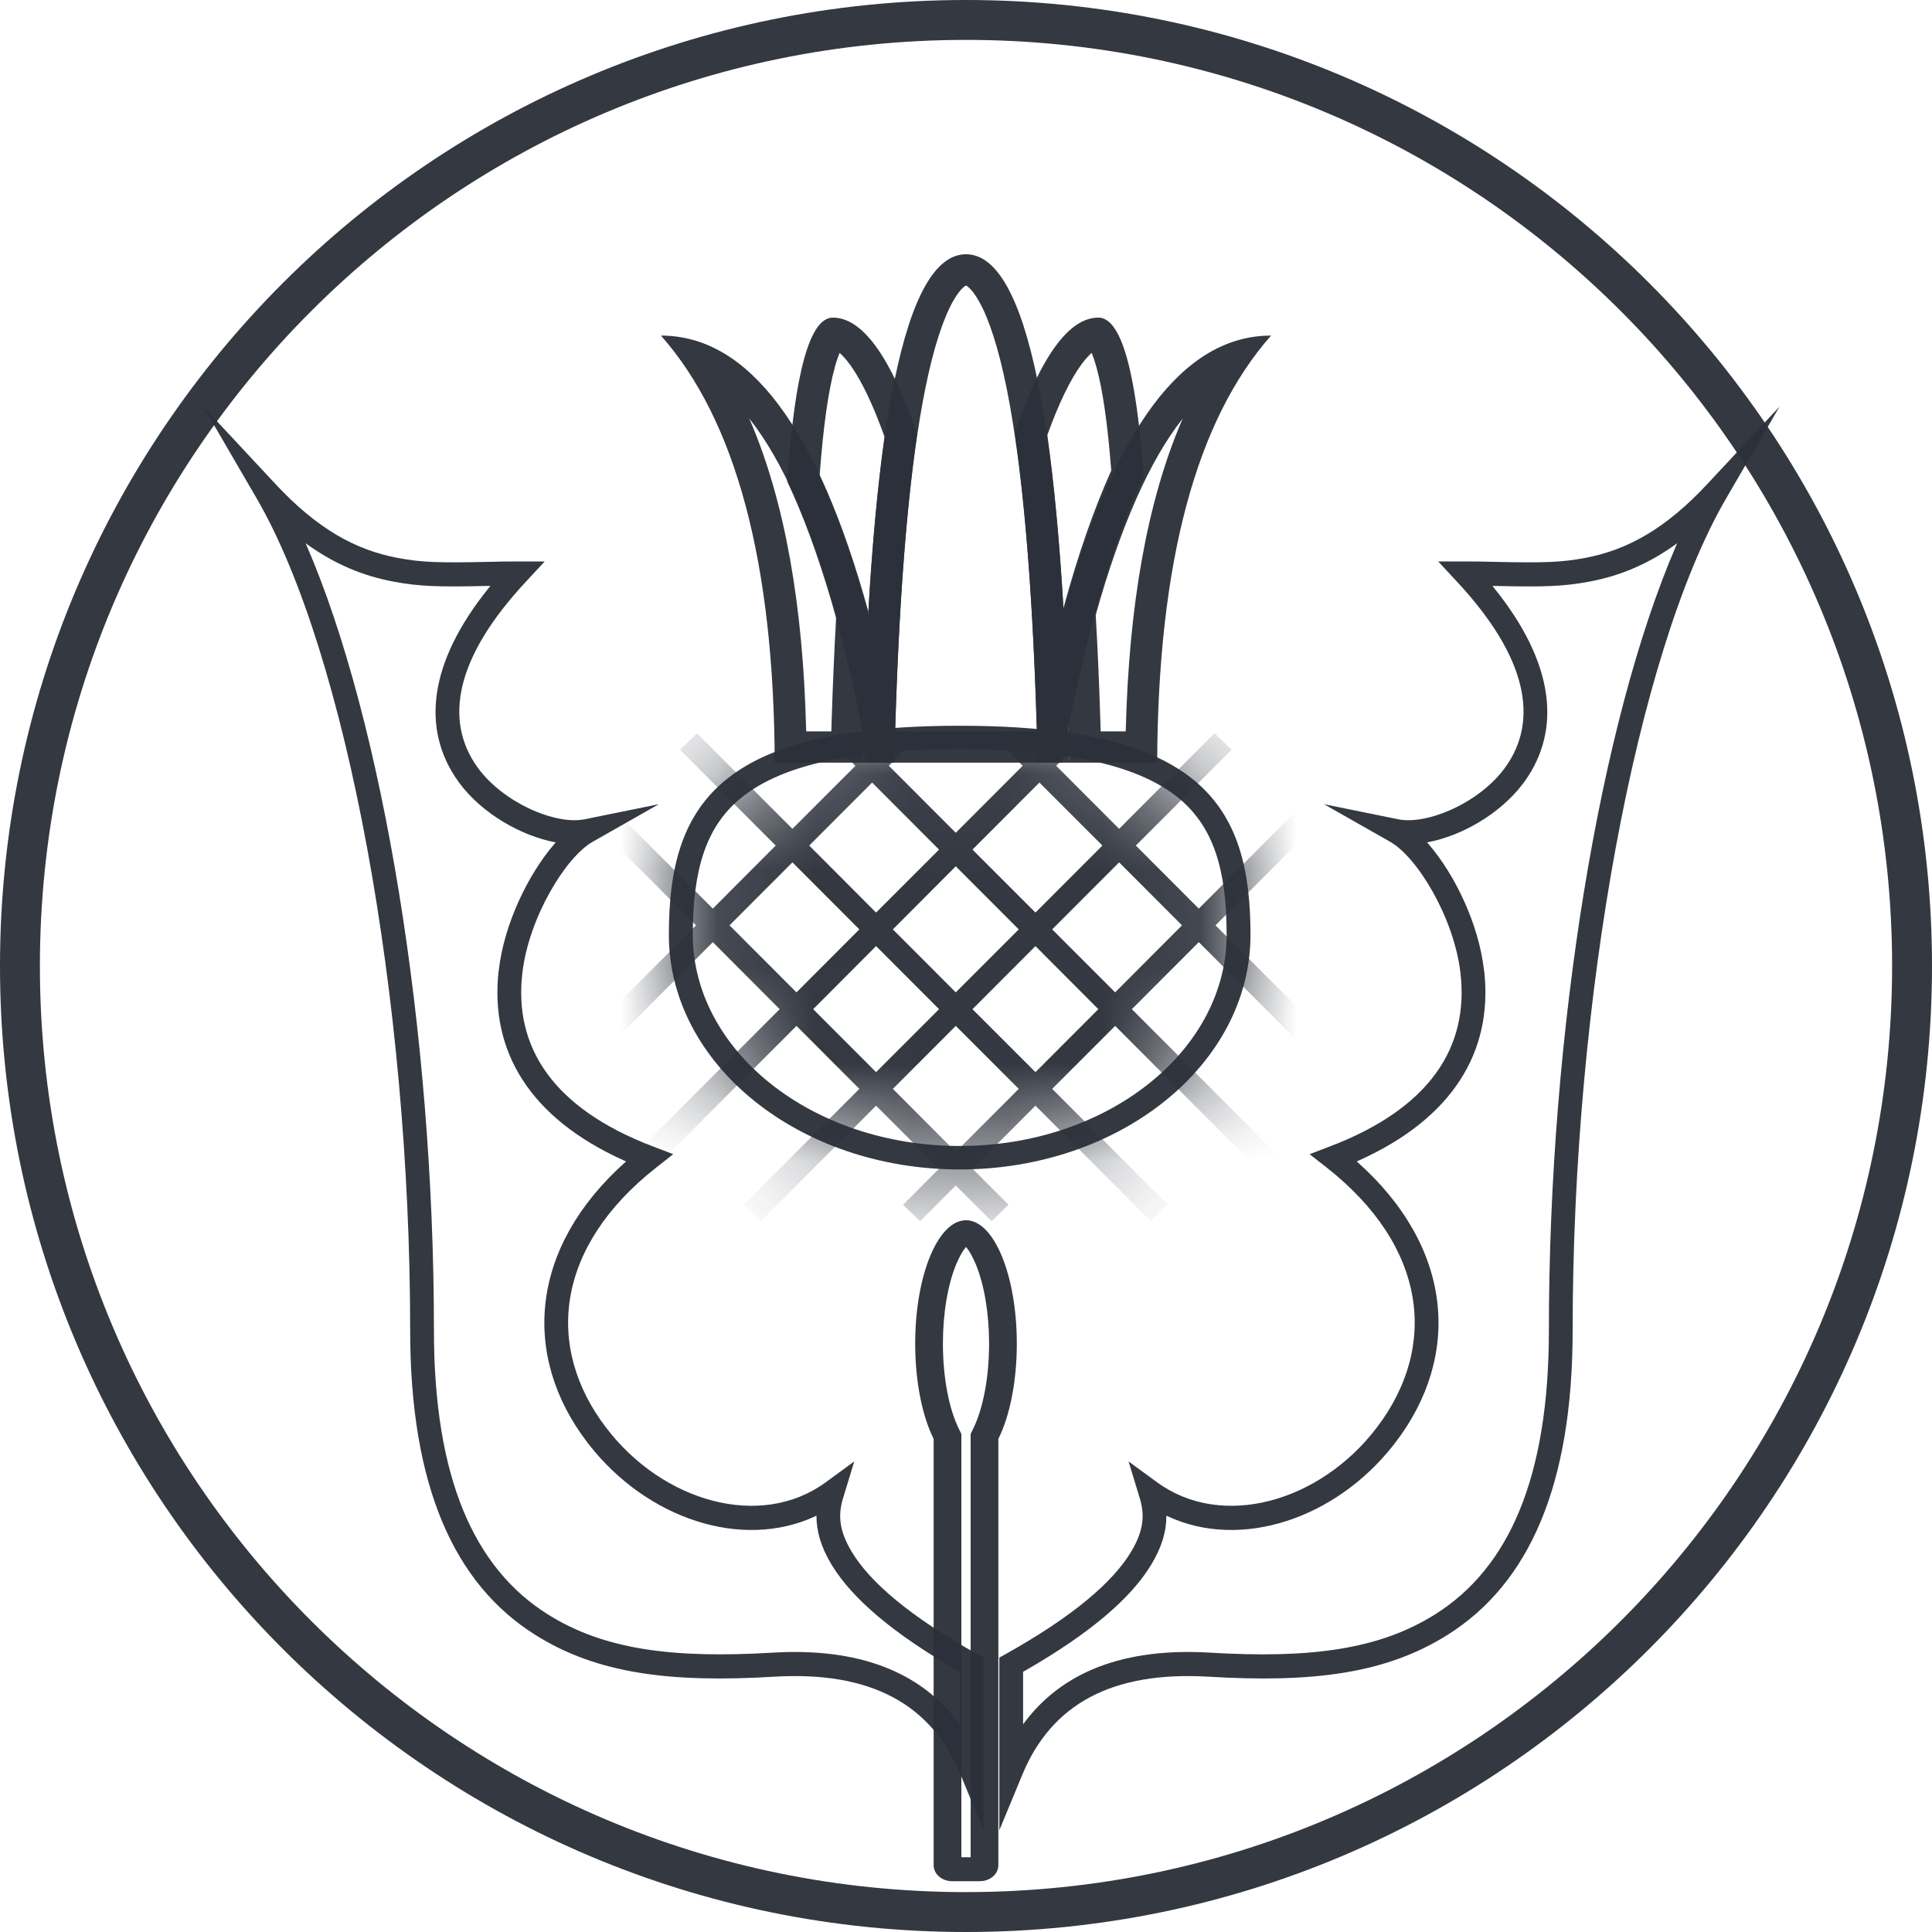
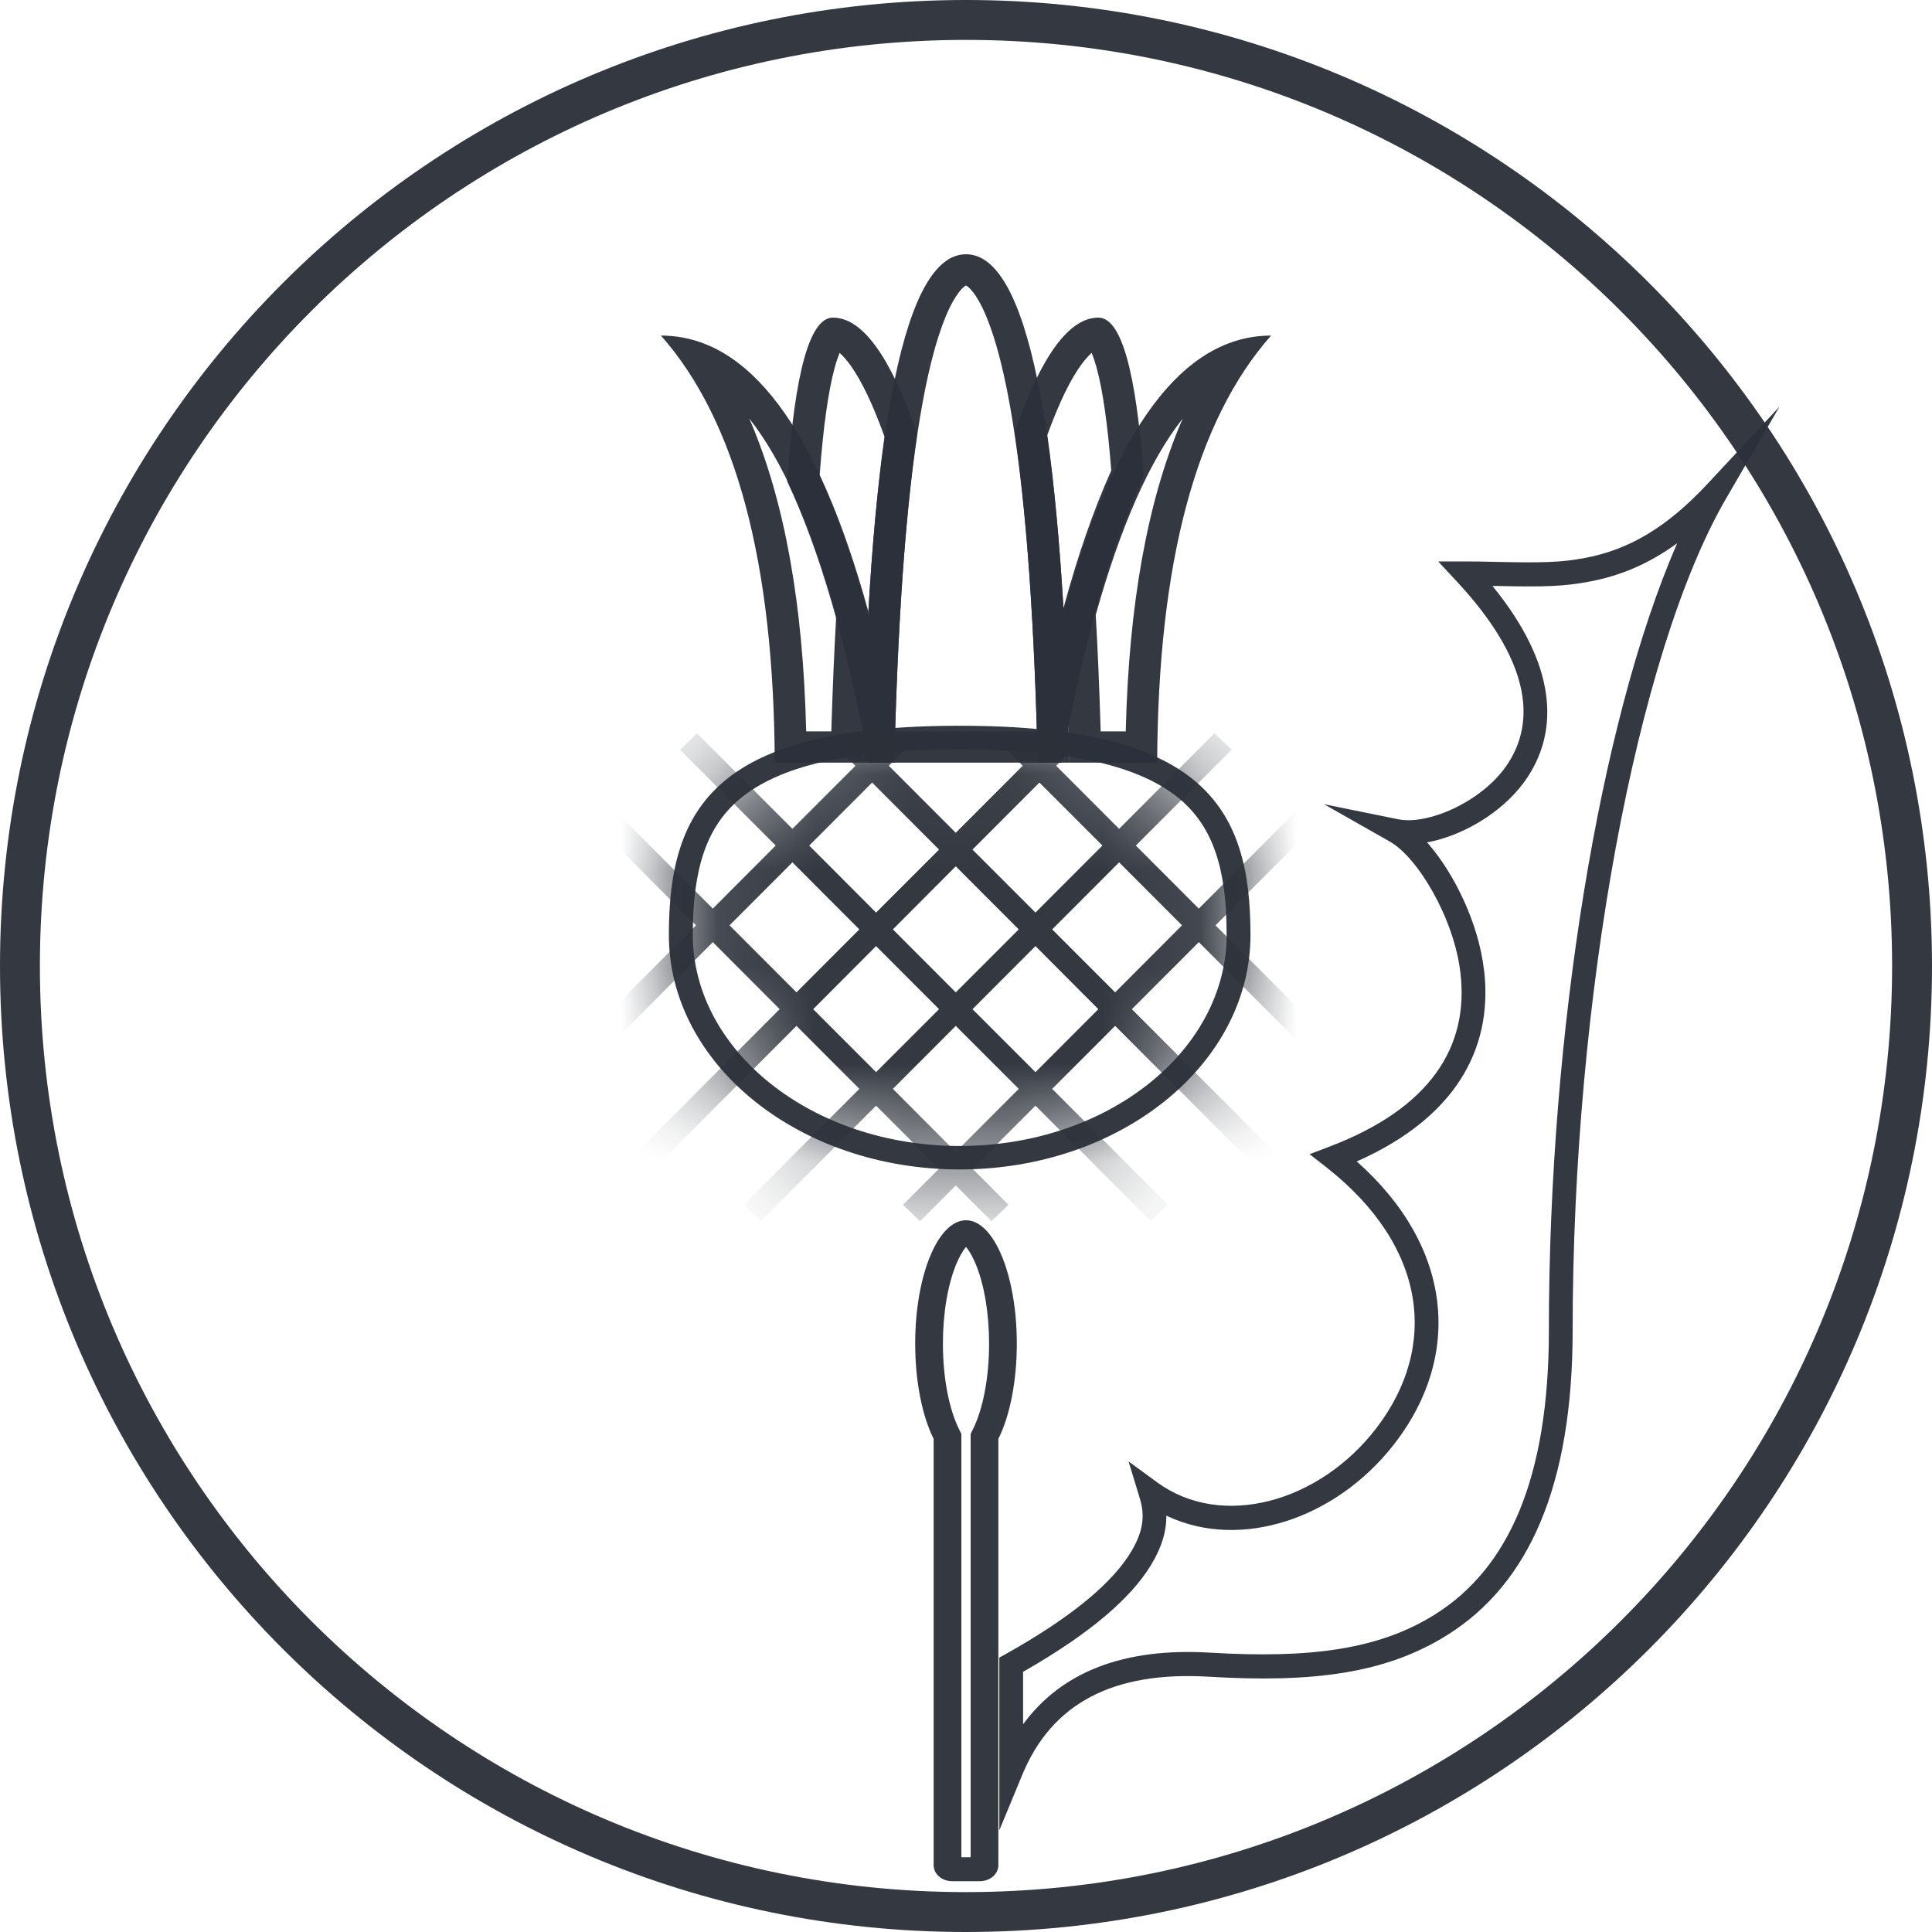
<svg xmlns="http://www.w3.org/2000/svg" xmlns:xlink="http://www.w3.org/1999/xlink" width="20" height="20" viewBox="0 0 20 20">
  <defs>
    <path id="a" d="M3.01,4.593 C4.673,4.593 6.021,3.505 6.021,2.164 C6.021,0.822 5.512,0 3.01,0 C0.508,0 0,0.822 0,2.164 C0,3.505 1.348,4.593 3.01,4.593 Z" />
  </defs>
  <g fill="none" fill-rule="evenodd">
    <g transform="translate(6.842 2.632)">
      <g transform="translate(.083 4.881)">
        <mask id="b" fill="#fff">
          <use xlink:href="#a" />
        </mask>
        <path fill="#2B303A" fill-opacity=".96" fill-rule="nonzero" d="M7.297,0.078 L7.474,0.248 L5.658,2.066 L8.546,4.959 L8.37,5.129 L8.283,5.042 L5.485,2.24 L4.792,2.934 L6.814,4.959 L6.638,5.129 L6.551,5.042 L4.619,3.107 L3.967,3.759 L5.165,4.959 L4.988,5.129 L4.902,5.042 L3.794,3.933 L3.142,4.585 L3.515,4.959 L3.339,5.129 L3.252,5.042 L2.969,4.759 L2.6,5.129 L2.423,4.959 L2.51,4.872 L2.796,4.585 L2.144,3.933 L0.95,5.129 L0.774,4.959 L0.86,4.872 L1.971,3.759 L1.32,3.107 L-0.699,5.129 L-0.876,4.959 L-0.789,4.872 L1.146,2.934 L0.454,2.24 L-2.431,5.129 L-2.608,4.959 L0.28,2.066 L-1.449,0.334 L-1.536,0.248 L-1.359,0.078 L0.454,1.893 L1.105,1.24 L0.2,0.334 L0.114,0.248 L0.29,0.078 L1.278,1.067 L1.93,0.415 L1.85,0.334 L1.763,0.248 L1.94,0.078 L2.103,0.241 L2.266,0.078 L2.443,0.248 L2.276,0.414 L2.969,1.108 L3.662,0.414 L3.582,0.334 L3.495,0.248 L3.672,0.078 L3.835,0.241 L3.912,0.164 L3.998,0.078 L4.175,0.248 L4.008,0.414 L4.66,1.067 L5.561,0.164 L5.648,0.078 L5.825,0.248 L4.833,1.24 L5.485,1.893 L7.211,0.164 L7.297,0.078 Z M2.969,3.107 L2.318,3.759 L2.969,4.412 L3.621,3.759 L2.969,3.107 Z M2.144,2.281 L1.493,2.934 L2.144,3.586 L2.796,2.934 L2.144,2.281 Z M3.794,2.281 L3.142,2.934 L3.794,3.586 L4.445,2.934 L3.794,2.281 Z M4.66,1.414 L3.967,2.108 L4.619,2.76 L5.311,2.066 L4.66,1.414 Z M2.969,1.455 L2.318,2.108 L2.969,2.76 L3.621,2.108 L2.969,1.455 Z M1.278,1.414 L0.627,2.066 L1.32,2.76 L1.971,2.108 L1.278,1.414 Z M3.835,0.588 L3.142,1.282 L3.794,1.934 L4.487,1.24 L3.835,0.588 Z M2.103,0.588 L1.452,1.24 L2.144,1.934 L2.796,1.282 L2.103,0.588 Z" mask="url(#b)" />
      </g>
      <g fill="#2B303A" fill-opacity=".96" fill-rule="nonzero">
        <path d="M1.78.656C2.085.656 2.376 1.057 2.652 1.857 2.528 2.703 2.449 3.839 2.416 5.263L2.153 5.263 2.152 5.256C1.923 4.027 1.641 3.059 1.308 2.353 1.384 1.222 1.541.656 1.78.656ZM1.849 1.021 1.847 1.028C1.832 1.065 1.816 1.111 1.801 1.166 1.734 1.407 1.681 1.779 1.644 2.274L1.642 2.294 1.65 2.31C1.828 2.704 1.991 3.168 2.138 3.702L2.145 3.729 2.147 3.699C2.187 3.011 2.241 2.416 2.311 1.914L2.314 1.889 2.31 1.877C2.196 1.56 2.082 1.322 1.973 1.165L1.958 1.144C1.921 1.093 1.885 1.053 1.854 1.025L1.849 1.021ZM4.529.656C4.763.656 4.919 1.203 4.997 2.296 4.66 3.017 4.377 4.006 4.148 5.263L3.9 5.263C3.867 3.83 3.787 2.69 3.662 1.842 3.936 1.051 4.225.656 4.529.656ZM4.459 1.021 4.452 1.027C4.422 1.055 4.388 1.093 4.352 1.142 4.239 1.296 4.121 1.538 4.003 1.863L4 1.874 4.003 1.896C4.072 2.39 4.126 2.974 4.166 3.648L4.167 3.661 4.173 3.641C4.318 3.11 4.479 2.648 4.655 2.254L4.662 2.238 4.66 2.219C4.624 1.759 4.574 1.41 4.511 1.178L4.504 1.154C4.489 1.101 4.474 1.058 4.46 1.023L4.459 1.021Z" />
        <path d="M6.316.842C5.538 1.721 5.145 3.195 5.137 5.263L4.23 5.263C4.217 4.696 4.196 4.174 4.169 3.699 4.694 1.794 5.41.842 6.316.842ZM5.402 1.699 5.395 1.709C5.064 2.13 4.763 2.8 4.501 3.733L4.503 3.771C4.522 4.104 4.537 4.459 4.549 4.836L4.552 4.939 4.812 4.939 4.812 4.922C4.845 3.628 5.034 2.565 5.387 1.734L5.402 1.699ZM0 .842C.906.842 1.622 1.794 2.147 3.699 2.12 4.175 2.099 4.696 2.086 5.263L1.178 5.263C1.17 3.195.778 1.721 0 .842ZM.913 1.699.929 1.734C1.282 2.565 1.471 3.628 1.503 4.922L1.504 4.939 1.764 4.939 1.767 4.836C1.779 4.459 1.794 4.104 1.813 3.771L1.815 3.734 1.814 3.731C1.553 2.798 1.252 2.129.921 1.709L.913 1.699Z" />
        <path d="M3.158,0 C3.79,0 4.148,1.754 4.23,5.263 L2.086,5.263 C2.168,1.754 2.526,0 3.158,0 Z M3.158,0.324 C3.156,0.324 3.153,0.325 3.139,0.336 C3.106,0.362 3.066,0.411 3.024,0.486 C2.92,0.671 2.822,0.971 2.739,1.379 C2.578,2.169 2.474,3.336 2.426,4.878 L2.424,4.939 L3.892,4.939 L3.89,4.878 C3.843,3.362 3.741,2.208 3.585,1.419 L3.577,1.379 C3.494,0.971 3.397,0.671 3.292,0.486 C3.25,0.411 3.21,0.362 3.177,0.336 C3.163,0.325 3.16,0.324 3.158,0.324 Z" />
      </g>
      <path fill="#2B303A" fill-opacity=".96" fill-rule="nonzero" d="M3.093,4.881 C5.595,4.881 6.103,5.703 6.103,7.045 C6.103,8.386 4.755,9.474 3.093,9.474 C1.43,9.474 0.082,8.386 0.082,7.045 C0.082,5.703 0.591,4.881 3.093,4.881 Z M3.093,5.124 C1.938,5.124 1.214,5.302 0.811,5.643 C0.47,5.933 0.33,6.362 0.33,7.045 C0.33,8.24 1.557,9.231 3.093,9.231 C4.628,9.231 5.856,8.24 5.856,7.045 C5.856,6.362 5.716,5.933 5.375,5.643 C4.972,5.302 4.248,5.124 3.093,5.124 Z" />
    </g>
    <path fill="#2B303A" fill-opacity=".96" fill-rule="nonzero" d="M10,12.632 C10.291,12.632 10.526,13.204 10.526,13.909 C10.526,14.306 10.452,14.661 10.335,14.895 L10.335,19.309 C10.335,19.4 10.249,19.474 10.144,19.474 L9.856,19.474 C9.751,19.474 9.665,19.4 9.665,19.309 L9.665,14.895 C9.548,14.661 9.474,14.306 9.474,13.909 C9.474,13.204 9.709,12.632 10,12.632 Z M10,12.908 L9.996,12.913 C9.963,12.953 9.93,13.013 9.898,13.089 C9.812,13.298 9.761,13.592 9.761,13.909 C9.761,14.264 9.825,14.59 9.929,14.797 L9.952,14.844 L9.952,19.226 L10.048,19.226 L10.048,14.844 L10.071,14.797 C10.175,14.59 10.239,14.264 10.239,13.909 C10.239,13.592 10.188,13.298 10.102,13.089 C10.07,13.013 10.037,12.953 10.004,12.913 L10,12.908 Z" />
    <path fill="#2B303A" fill-opacity=".96" fill-rule="nonzero" d="M10,0 C15.523,0 20,4.477 20,10 C20,15.523 15.523,20 10,20 C4.477,20 0,15.523 0,10 C0,4.477 4.477,0 10,0 Z M10,0.413 C4.705,0.413 0.413,4.705 0.413,10 C0.413,15.295 4.705,19.587 10,19.587 C15.295,19.587 19.587,15.295 19.587,10 C19.587,4.705 15.295,0.413 10,0.413 Z" />
    <g fill="#2B303A" fill-opacity=".96" fill-rule="nonzero" transform="translate(2.105 4.21)">
-       <path d="M0,0 L0.748,0.802 C1.172,1.256 1.565,1.482 2.014,1.566 C2.256,1.612 2.449,1.617 2.918,1.607 C3.076,1.603 3.154,1.602 3.248,1.602 L3.534,1.602 L3.338,1.813 C2.605,2.6 2.492,3.247 2.835,3.729 C3.097,4.097 3.645,4.333 3.948,4.271 L4.715,4.115 L4.032,4.503 C3.749,4.663 3.37,5.29 3.303,5.858 C3.211,6.627 3.616,7.263 4.657,7.659 L4.864,7.738 L4.69,7.875 C3.647,8.694 3.53,9.732 4.17,10.57 C4.76,11.343 5.772,11.624 6.441,11.136 L6.738,10.919 L6.63,11.274 C6.621,11.305 6.62,11.307 6.616,11.321 C6.571,11.484 6.585,11.64 6.709,11.849 C6.898,12.167 7.313,12.522 8.012,12.914 L8.076,12.949 L8.076,14.737 L7.84,14.164 C7.535,13.426 6.903,13.089 5.913,13.147 C4.829,13.212 4.073,13.115 3.436,12.714 C2.594,12.185 2.141,11.17 2.141,9.56 C2.141,6.13 1.483,2.552 0.553,0.951 L0,0 Z M1.059,1.414 L1.069,1.437 C1.86,3.265 2.387,6.471 2.387,9.56 C2.387,11.09 2.803,12.023 3.566,12.502 C4.148,12.868 4.861,12.96 5.899,12.898 C6.78,12.846 7.428,13.093 7.827,13.636 L7.83,13.64 L7.83,13.096 L7.803,13.081 C7.137,12.698 6.722,12.34 6.512,12.001 L6.498,11.978 C6.392,11.8 6.348,11.641 6.347,11.489 L6.347,11.48 L6.333,11.487 C5.574,11.839 4.595,11.512 3.996,10.749 L3.975,10.722 C3.289,9.824 3.377,8.701 4.374,7.815 L4.376,7.813 L4.349,7.801 C3.377,7.362 2.97,6.672 3.055,5.858 L3.059,5.829 C3.115,5.351 3.362,4.844 3.63,4.531 L3.648,4.511 L3.646,4.51 C3.294,4.444 2.891,4.217 2.653,3.899 L2.636,3.875 C2.255,3.34 2.331,2.651 2.951,1.881 L2.972,1.855 L2.952,1.856 L2.923,1.856 C2.437,1.867 2.234,1.861 1.969,1.811 C1.651,1.752 1.358,1.629 1.069,1.421 L1.059,1.414 Z" />
      <path d="M8.24,0 L8.988,0.802 C9.412,1.256 9.805,1.482 10.254,1.566 C10.496,1.612 10.689,1.617 11.158,1.607 C11.316,1.603 11.393,1.602 11.488,1.602 L11.773,1.602 L11.577,1.813 C10.845,2.6 10.732,3.247 11.075,3.729 C11.337,4.097 11.885,4.333 12.187,4.271 L12.955,4.115 L12.272,4.503 C11.988,4.663 11.61,5.29 11.543,5.858 C11.451,6.627 11.856,7.263 12.897,7.659 L13.104,7.738 L12.929,7.875 C11.887,8.694 11.77,9.732 12.41,10.57 C13,11.343 14.012,11.624 14.681,11.136 L14.978,10.919 L14.87,11.274 C14.861,11.305 14.86,11.307 14.856,11.321 C14.811,11.484 14.825,11.64 14.949,11.849 C15.138,12.167 15.552,12.522 16.252,12.914 L16.316,12.949 L16.316,14.737 L16.079,14.164 C15.775,13.426 15.143,13.089 14.153,13.147 C13.069,13.212 12.313,13.115 11.676,12.714 C10.834,12.185 10.381,11.17 10.381,9.56 C10.381,6.13 9.723,2.552 8.793,0.951 L8.24,0 Z M9.299,1.414 L9.309,1.437 C10.1,3.265 10.627,6.471 10.627,9.56 C10.627,11.09 11.043,12.023 11.805,12.502 C12.388,12.868 13.101,12.96 14.139,12.898 C15.02,12.846 15.668,13.093 16.067,13.636 L16.07,13.64 L16.07,13.096 L16.043,13.081 C15.377,12.698 14.962,12.34 14.752,12.001 L14.738,11.978 C14.632,11.8 14.587,11.641 14.587,11.489 L14.587,11.48 L14.572,11.487 C13.814,11.839 12.835,11.512 12.236,10.749 L12.215,10.722 C11.529,9.824 11.616,8.701 12.614,7.815 L12.616,7.813 L12.589,7.801 C11.617,7.362 11.21,6.672 11.295,5.858 L11.299,5.829 C11.355,5.351 11.601,4.844 11.87,4.531 L11.888,4.511 L11.886,4.51 C11.533,4.444 11.131,4.217 10.893,3.899 L10.875,3.875 C10.495,3.34 10.571,2.651 11.191,1.881 L11.211,1.855 L11.192,1.856 L11.163,1.856 C10.677,1.867 10.474,1.861 10.209,1.811 C9.891,1.752 9.598,1.629 9.309,1.421 L9.299,1.414 Z" transform="matrix(-1 0 0 1 24.556 0)" />
    </g>
  </g>
</svg>